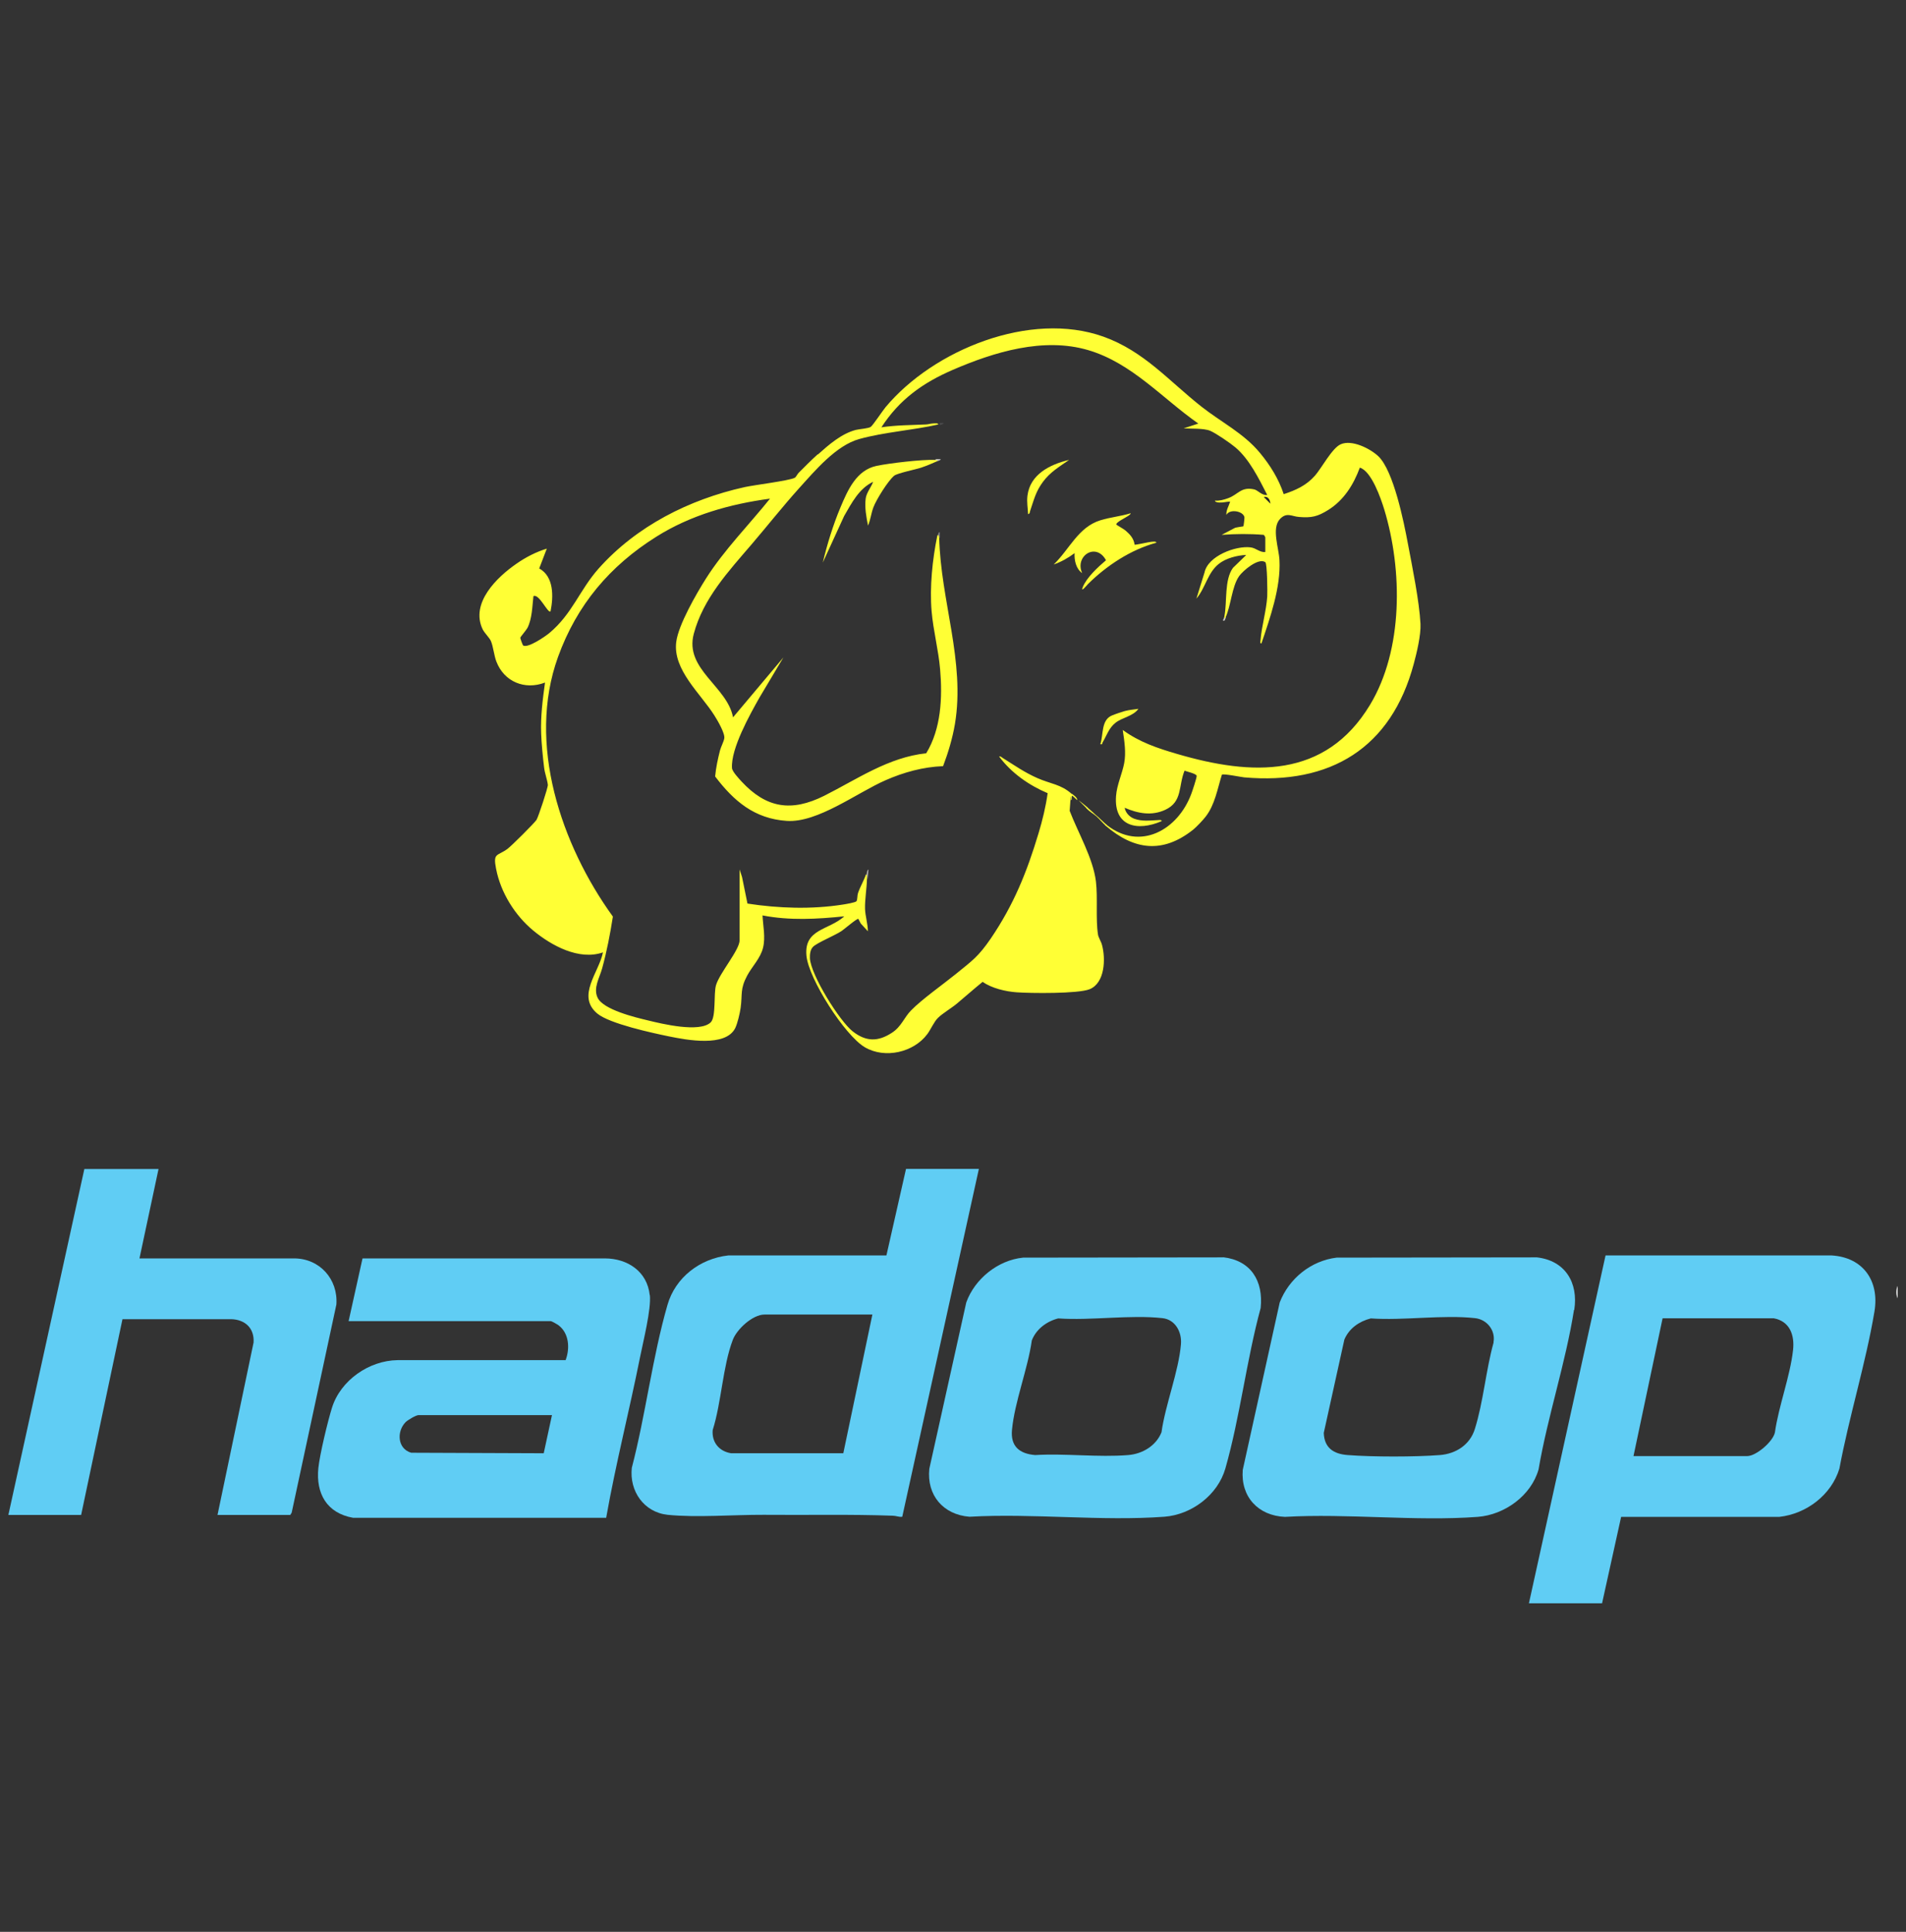
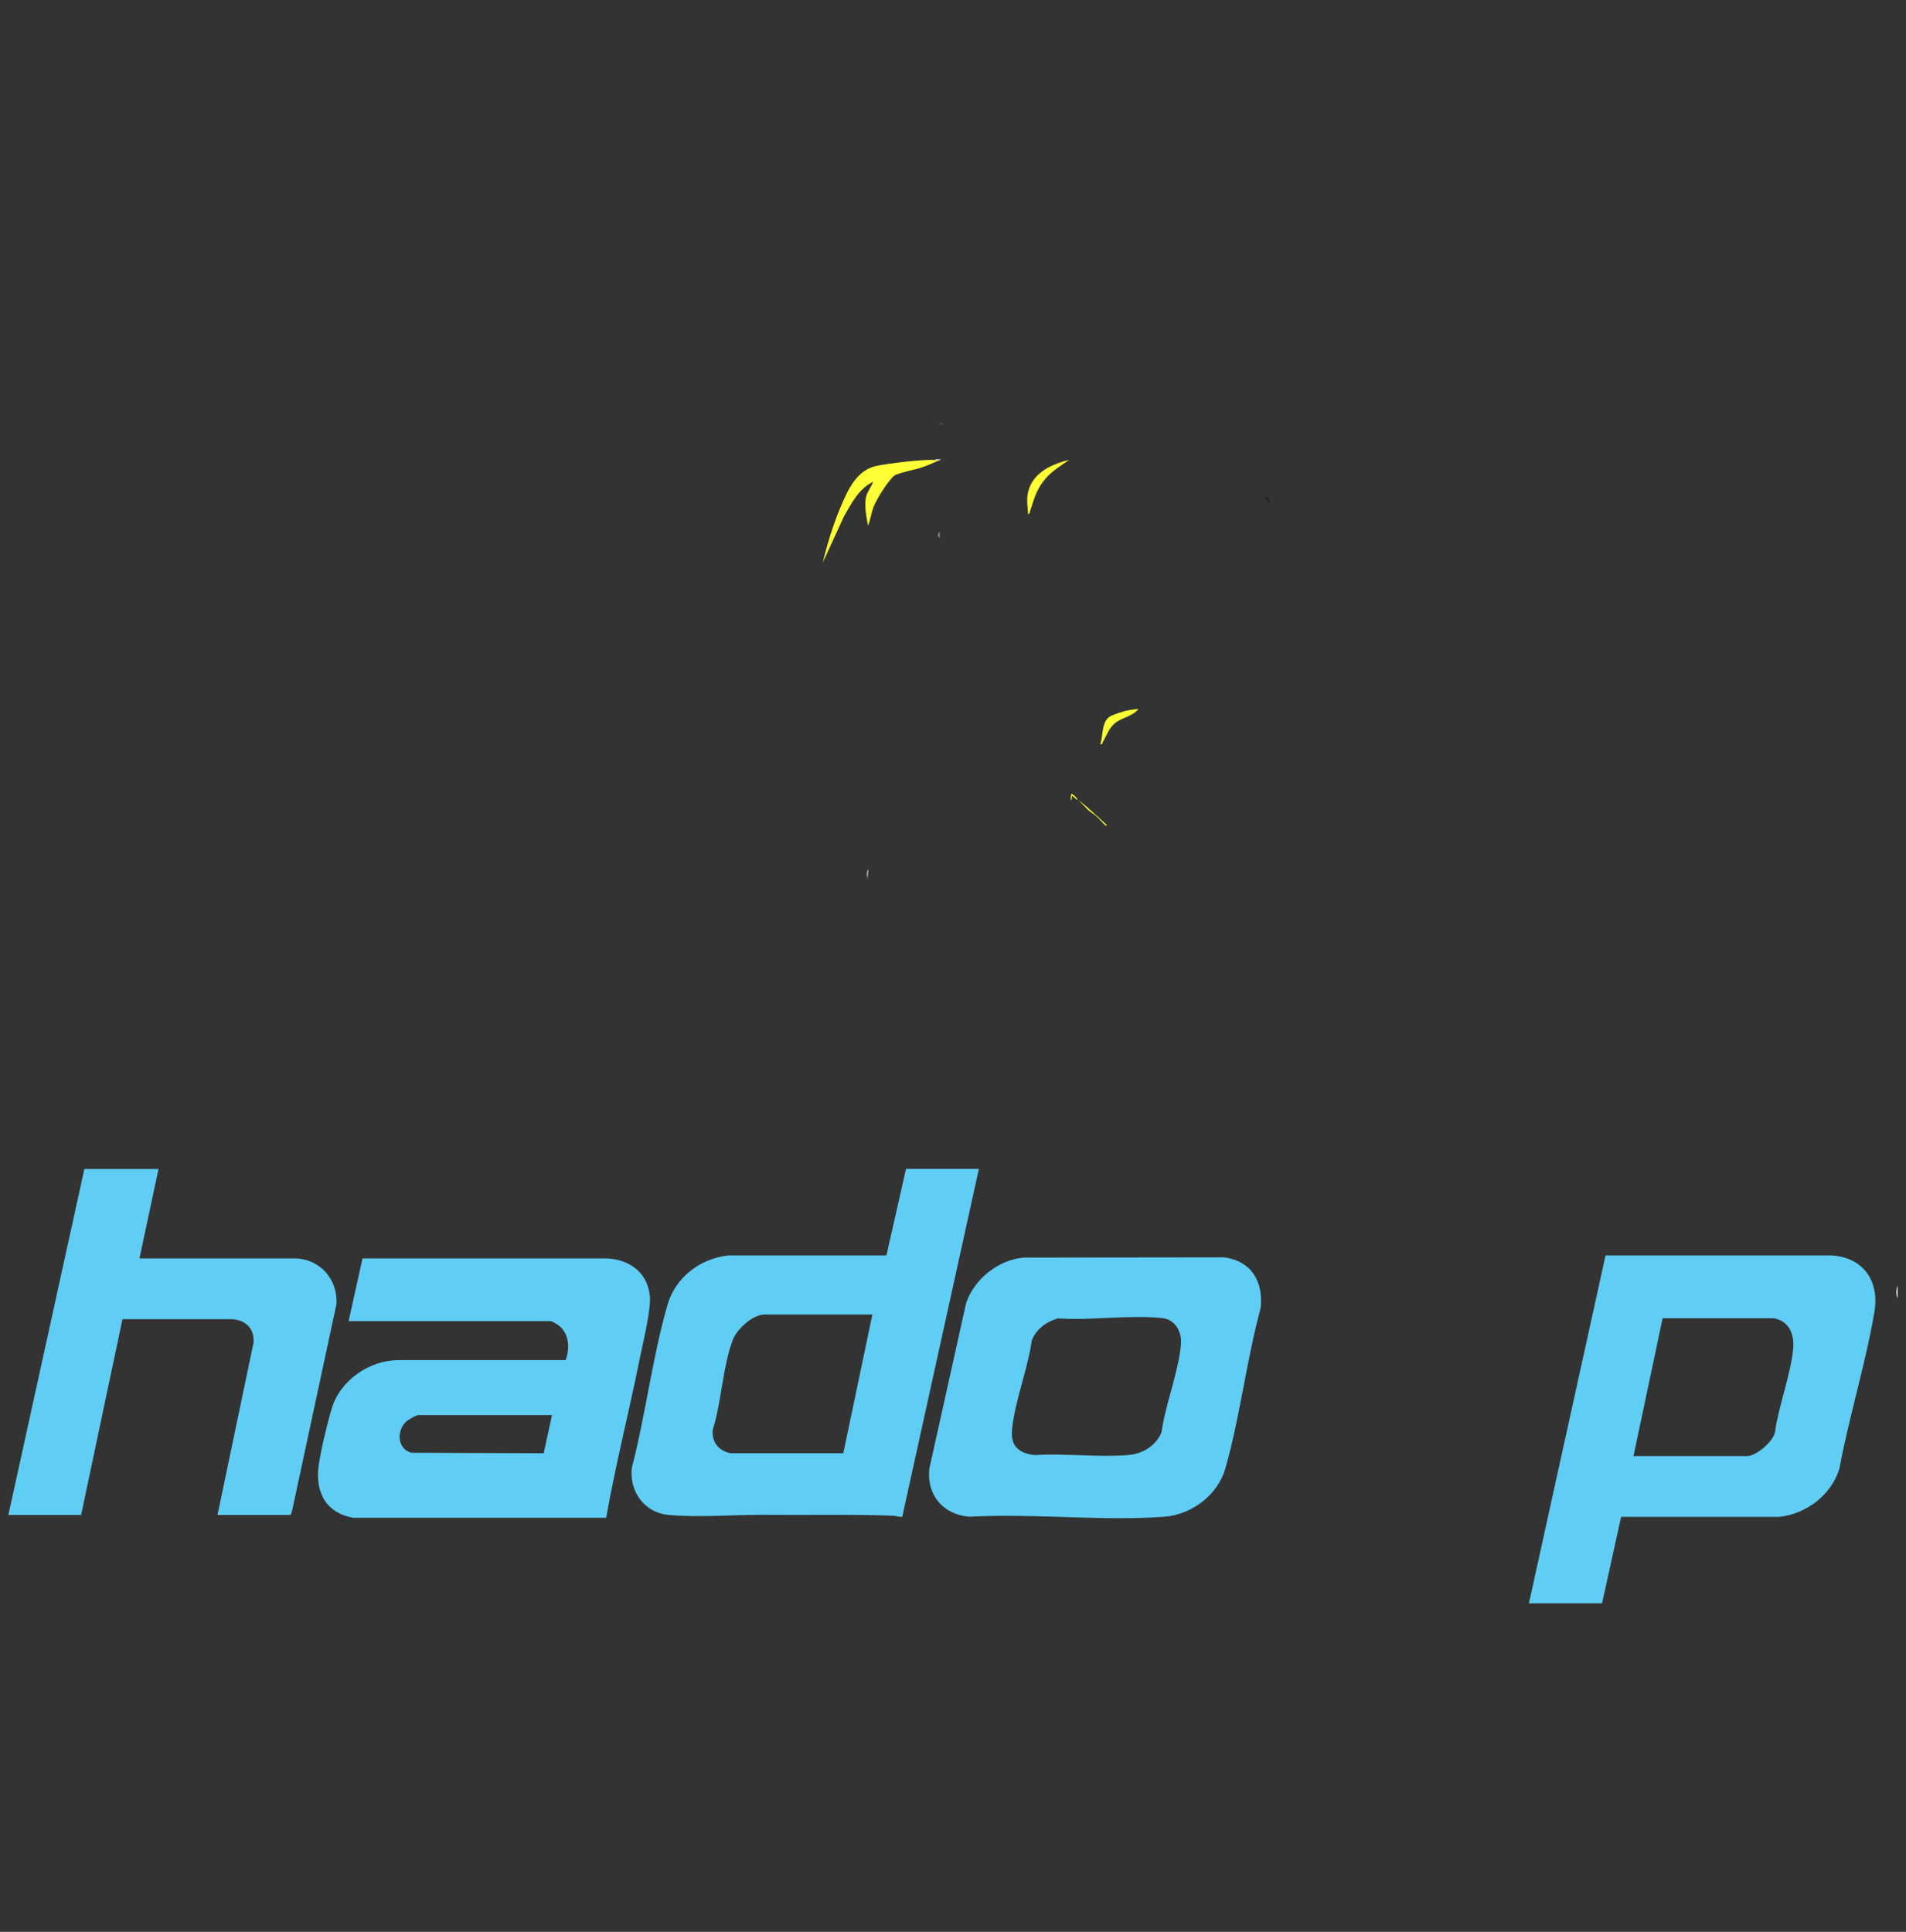
<svg xmlns="http://www.w3.org/2000/svg" id="Artwork" viewBox="0 0 148 150">
  <rect x="0" y="0" width="148" height="150" fill="#333333" stroke="none" />
  <defs>
    <style>
      .cls-1 {
        fill: #ffff35;
      }

      .cls-2 {
        fill: #fff;
      }

      .cls-3 {
        fill: #4c4c4d;
      }

      .cls-4 {
        fill: #c4c3c3;
      }

      .cls-5 {
        fill: #60cdf4;
      }

      .cls-6 {
        fill: #868686;
      }

      .cls-7 {
        fill: #232323;
      }

      .cls-8 {
        fill: #bcbbbb;
      }

      .cls-9 {
        fill: #aeadad;
      }
    </style>
  </defs>
  <g>
    <path class="cls-1" d="M85.95,64.06l-.07.07c-.28-.24-.49-.52-.74-.74v-.07c.28.24.53.51.81.74Z" />
    <path class="cls-1" d="M85.14,63.32v.07c-.21-.19-.53-.36-.74-.59-.1-.1-.06-.14.07-.07.25.2.44.4.66.59Z" />
    <path class="cls-1" d="M84.48,62.73l-.07.07-.66-.66c.28.2.47.37.74.59Z" />
-     <path class="cls-1" d="M87.8,39.85c-.02.1-.12.15-.2.21-.15.11-1.01.52-.91.68.02.03.56.33.7.45.35.3.65.62.71,1.1.05.04,1.08-.2,1.29-.22.09,0,.4-.06.4.07-1.97.53-3.87,1.78-5.31,3.21-.03.03-.6.73-.41.25.31-.77,1.19-1.57,1.81-2.1-.78-1.43-2.45-.32-1.85,1-.48-.33-.62-1-.59-1.55-.49.37-1.04.68-1.62.88,1.22-1.17,1.9-2.9,3.62-3.43.77-.24,1.59-.31,2.36-.55Z" />
    <path class="cls-1" d="M72.6,35.72c.12-.06.28-.07.22.07-.4.18-.87.38-1.29.52s-1.86.43-2.1.63c-.47.38-1.39,1.86-1.61,2.45-.18.47-.22.97-.42,1.42-.13-.67-.27-1.4-.18-2.1.06-.46.42-.87.58-1.3-1.1.52-1.67,1.65-2.25,2.65l-1.66,3.62c.34-1.43.8-2.92,1.37-4.28s1.25-2.91,2.82-3.23c1.02-.21,3.51-.5,4.52-.46Z" />
    <path class="cls-1" d="M83,35.72c-.76.53-1.46.94-2.02,1.7s-.69,1.37-.99,2.25c-.03.1-.02.23-.16.25-.02-.49-.11-.91-.05-1.42.2-1.67,1.75-2.44,3.23-2.79Z" />
    <path class="cls-1" d="M88.39,55.05c-.42.57-1.25.66-1.77,1.07s-.68.98-1,1.52c-.06.1.01.19-.18.14.25-.73.05-1.88.91-2.23.21-.09.78-.28.99-.34.34-.09.71-.12,1.05-.17Z" />
    <path class="cls-6" d="M72.97,41.77l-.15-.15c.02-.11.04-.32.15-.29,0,.15,0,.3,0,.44Z" />
-     <path class="cls-4" d="M95.18,47.97c-.07.14-.04.27-.22.22-.02-.02.14-.31.15-.37l.07.15Z" />
    <path class="cls-8" d="M72.6,35.72c.08-.13.3-.06.44-.07.02.09-.12.1-.22.15-.04-.1-.14-.07-.22-.07Z" />
    <path class="cls-3" d="M73.26,32.84c.09.04-.25.19-.29.15v-.15s.29,0,.29,0Z" />
  </g>
  <g>
    <path class="cls-2" d="M147.35,100.81v-.96c-.12.22-.13.72,0,.96Z" />
    <path class="cls-5" d="M22.82,97.71h-11.99l1.48-6.94h-5.76L.65,117.63h5.65l3.21-15.2h8.45c1.07.03,1.8.7,1.73,1.81l-2.8,13.39h5.65l.11-.18,3.47-16.16c.14-1.97-1.3-3.58-3.29-3.58Z" />
    <path class="cls-5" d="M50.45,100.56c-.19-1.84-1.73-2.85-3.49-2.85h-18.81s-1.08,4.87-1.08,4.87h15.68c.1,0,.52.25.63.33.82.63.88,1.8.54,2.7h-13.05c-2.21.03-4.42,1.56-5.09,3.69-.33,1.05-.95,3.63-1.06,4.69-.2,1.98.66,3.5,2.69,3.86h19.66c.74-4.19,1.8-8.31,2.63-12.47.24-1.21.88-3.73.76-4.83ZM42.22,112.84l-10.29-.04c-1.06-.3-1.15-1.64-.44-2.37.15-.16.81-.55,1-.55h10.37l-.64,2.96Z" />
    <path class="cls-5" d="M142.23,97.48h-17.56s-5.95,27.01-5.95,27.01h5.68l1.48-6.71h12.28c2.11-.23,4.05-1.71,4.67-3.75.75-4.04,2.04-8.15,2.72-12.19.4-2.37-.87-4.21-3.32-4.36ZM139.23,104.82c-.22,2.03-1.12,4.35-1.41,6.41-.16.72-1.46,1.83-2.16,1.83h-8.82l2.26-10.7h8.63c1.25.23,1.63,1.31,1.5,2.47Z" />
-     <path class="cls-5" d="M122.24,101.71c.33-2.11-.7-3.83-2.9-4.08l-15.55.02c-1.99.24-3.7,1.62-4.42,3.48l-2.87,13c-.17,2.09,1.2,3.56,3.27,3.65,4.88-.28,10.15.36,14.98,0,2.08-.16,4.15-1.65,4.72-3.69.7-4.1,2.11-8.3,2.75-12.38ZM115.98,104.23c-.6,2.14-.8,4.64-1.46,6.73-.38,1.22-1.46,1.92-2.71,2.02-1.95.15-5.21.15-7.16,0-1.09-.08-1.82-.55-1.86-1.72l1.6-7.25c.37-.87,1.15-1.41,2.05-1.64,2.56.18,5.6-.3,8.1-.02.92.1,1.6.95,1.43,1.87Z" />
    <path class="cls-5" d="M70.35,90.77l-1.52,6.71h-12.28c-2.19.24-4.11,1.71-4.72,3.84-1.17,4.05-1.7,8.55-2.77,12.65-.2,1.8.93,3.45,2.78,3.65,2.23.23,5.13-.01,7.45,0,3.32.03,6.72-.05,10.04.07.24,0,.48.12.73.08l5.95-27.01h-5.65ZM65.47,112.84h-8.7c-.94-.15-1.51-.86-1.43-1.8.68-2.14.78-4.95,1.56-7,.31-.83,1.54-1.97,2.46-1.97h8.38l-2.26,10.78Z" />
    <path class="cls-5" d="M94.99,97.63l-15.55.02c-1.96.2-3.75,1.65-4.41,3.48l-2.87,12.92c-.21,2.05,1.08,3.56,3.12,3.72,4.93-.28,10.25.36,15.13,0,2.12-.16,4.15-1.69,4.74-3.75,1.14-4,1.64-8.42,2.74-12.46.22-2.09-.75-3.69-2.91-3.94ZM91.7,104.38c-.18,2.12-1.21,4.68-1.51,6.83-.42,1.05-1.48,1.68-2.58,1.77-2.32.19-4.89-.14-7.23,0-1.21-.1-1.92-.67-1.8-1.95.2-2.17,1.23-4.74,1.54-6.95.34-.88,1.15-1.48,2.05-1.71,2.56.18,5.6-.3,8.1-.02,1,.11,1.51,1.09,1.43,2.02Z" />
  </g>
-   <path class="cls-1" d="M63.52,35.28c.84-.75,1.82-1.61,2.94-1.9.29-.07.99-.11,1.16-.24s.91-1.24,1.14-1.52c3.72-4.46,11.24-7.51,16.92-5.48,3.16,1.13,5.09,3.45,7.62,5.44,1.54,1.21,3.27,2.06,4.53,3.58.79.95,1.46,2.02,1.85,3.21.95-.31,1.76-.68,2.43-1.44.52-.6,1.33-2.14,1.99-2.43.86-.39,2.28.32,2.92.92,1.19,1.12,1.99,5.12,2.3,6.78.34,1.8.89,4.48.98,6.25.04.86-.29,2.24-.52,3.09-1.75,6.55-6.48,9.41-13.17,8.82-.29-.03-1.58-.3-1.73-.21-.35,1.11-.54,2.34-1.27,3.27-.19.25-.72.81-.96,1-2.38,1.89-4.6,1.58-6.79-.3-.1-.1-.06-.14.07-.07,2.61,2.06,5.53.39,6.57-2.4.08-.21.44-1.28.42-1.41-.03-.17-.77-.33-.94-.4-.49,1.19-.14,2.41-1.5,3.04-1.06.49-2.13.28-3.15-.16.07.39.37.71.74.85.6.22,1.2.14,1.8.11.08,0,.35-.05.33.08-1.87.81-3.72.43-3.54-1.95.06-.86.47-1.71.63-2.54s.02-1.72-.11-2.59c1.31.95,2.68,1.41,4.22,1.86,5.8,1.7,11.5,1.95,14.98-3.81,2.59-4.29,2.53-10.47,1.11-15.16-.26-.85-.99-2.99-1.9-3.26-.49,1.33-1.24,2.53-2.46,3.29-.82.51-1.28.62-2.26.54-.57-.04-.96-.4-1.49.17-.66.72-.07,2.26-.03,3.19.11,2.11-.73,4.48-1.4,6.46-.13.02-.08-.17-.07-.26.09-1.1.45-2.28.52-3.39.02-.33,0-2.56-.15-2.66-.53-.37-1.73.66-2.03,1.08-.58.82-.63,2.32-1.07,3.24-.08.08-.11.03-.07-.15.21-1.1-.02-2.8.66-3.73l1.03-1c-.71.03-1.58.25-2.14.7-.87.7-1.03,1.87-1.73,2.69l.63-2.03c.27-1.29,2.43-2.09,3.57-1.95.44.05.72.41,1.15.36v-1.14s-.08-.17-.12-.19c-1.09-.09-2.18-.08-3.27,0l.99-.52c.11-.08.68-.12.7-.15s.09-.62.08-.69c-.07-.48-1.14-.69-1.4-.19-.03-.37.19-.69.29-1.03-.3,0-.54.09-.85.07-.08,0-.33-.03-.33-.15.34.03.71-.07,1.03-.19.78-.28.99-.91,2.02-.68.28.06.61.5,1.01.43-.65-1.26-1.38-2.77-2.47-3.69-.39-.33-1.51-1.1-1.96-1.29-.5-.21-1.51-.15-2.06-.19l1.14-.37c-2.8-1.96-5.16-4.7-8.54-5.7-3.48-1.03-7.31.14-10.53,1.53-2.33,1.01-4.14,2.3-5.54,4.46,1.14-.17,2.29-.17,3.43-.22.19,0,.38-.07.58-.08.09,0,.41-.05.41.08-1.99.45-4.19.59-6.14,1.13-1.8.5-3.43,2.45-4.67,3.82-1.27,1.41-2.45,2.91-3.69,4.36-1.78,2.08-3.76,4.2-4.49,6.95s2.61,4.08,3.05,6.48l3.91-4.65-1.86,3.12c-.75,1.33-2.23,3.97-2.13,5.47.02.27.53.81.74,1.04,1.93,2.08,3.88,2.38,6.42,1.11,2.55-1.28,4.98-2.99,7.92-3.3,1.16-1.9,1.27-4.33,1.08-6.52-.13-1.51-.53-3-.66-4.5-.16-1.87.06-4.02.44-5.87.05-.11.1-.06.15.15.11,4.89,2.03,9.62,1.22,14.47-.19,1.11-.52,2.22-.92,3.27-1.56.06-3.04.47-4.46,1.09-2.24.98-5.28,3.32-7.68,3.16-2.51-.17-4.11-1.54-5.56-3.45.06-.67.21-1.36.38-2.03.08-.29.29-.68.33-.93.07-.39-.54-1.42-.77-1.78-1.06-1.69-3.24-3.54-2.96-5.71.17-1.33,1.57-3.75,2.31-4.92,1.4-2.21,3.34-4.17,4.97-6.2-3.09.41-6.17,1.28-8.82,2.95-3.62,2.27-6.18,5.3-7.64,9.34-2.43,6.73.24,14.6,4.26,20.16-.21,1.35-.47,2.69-.83,4.01-.2.74-.71,1.52-.36,2.28.43.94,2.94,1.54,3.91,1.77,1.1.27,4,.97,4.87.16.44-.42.22-2.23.42-2.9.28-.94,1.83-2.73,1.83-3.48v-5.5l.19.59.42,2.06c2.41.37,4.97.46,7.39.08.2-.03,1.02-.16,1.08-.27.08-.15.05-.43.11-.61.16-.49.46-.98.63-1.48.08.05.1.17.07.37-.02.77-.17,1.59-.15,2.33.02.55.22,1.17.22,1.73l-.55-.6-.19-.36c-.09-.06-1.12.82-1.3.94-.52.35-1.93.92-2.23,1.24-.21.22-.24.59-.23.88.07,1.29,2.29,4.87,3.33,5.68s1.97.8,3.04.1c.73-.47.94-1.18,1.48-1.73.86-.88,2.47-2.01,3.48-2.83,1.28-1.04,1.74-1.34,2.71-2.75,1.78-2.62,2.8-5.14,3.71-8.17.31-1.02.56-2.06.71-3.12-1.46-.62-2.82-1.57-3.77-2.85.12-.03.2.06.29.12.91.57,1.7,1.13,2.71,1.57s1.79.47,2.61,1.19l.09.15c-.11,0-.16.12-.16.36-.02.28-.04.55-.06.83.65,1.7,1.82,3.68,2.04,5.49.15,1.28-.03,2.92.16,4.12.03.22.24.53.31.8.29,1.06.24,2.95-.96,3.44-.89.36-4.58.32-5.67.24-.86-.06-1.94-.32-2.64-.81-.68.55-1.33,1.13-2,1.69-.42.35-1.12.76-1.47,1.11-.3.29-.56.9-.82,1.25-1.06,1.43-3.29,1.94-4.85,1.03s-4.38-5.33-4.54-7.12c-.19-2.09,1.74-1.96,2.94-3.05-2.12.22-4.24.34-6.35-.07.04.83.24,1.69.04,2.51s-.85,1.45-1.23,2.16c-.57,1.07-.36,1.41-.51,2.51-.06.42-.24,1.2-.42,1.57-.75,1.5-3.78.92-5.11.65-1.32-.27-4.65-.99-5.6-1.78-1.64-1.37.13-3.19.44-4.75-1.86.65-4.01-.53-5.42-1.7s-2.52-2.93-2.88-4.79c-.25-1.27.09-.96.89-1.55.3-.22,2.07-1.98,2.25-2.25.14-.22.9-2.52.88-2.72-.04-.38-.24-.9-.29-1.34-.1-.81-.2-1.84-.23-2.65-.05-1.33.12-2.64.3-3.95-1.57.6-3.18-.06-3.78-1.64-.18-.47-.24-1.16-.42-1.58-.11-.26-.48-.6-.64-.91-.98-2.04,1.11-4.06,2.64-5.11.7-.49,1.52-.91,2.34-1.16l-.59,1.54c1.15.63,1.11,2.19.88,3.33-.2.21-.89-1.41-1.33-1.18-.09.79-.1,1.74-.46,2.46-.09.17-.55.71-.56.76-.01.06.19.59.22.61.37.23,1.7-.69,2.02-.95,1.81-1.51,2.35-3.34,3.84-5.02,2.95-3.31,7.03-5.36,11.31-6.32.76-.17,3.49-.5,3.92-.73.1-.05.19-.26.29-.37.47-.47.99-1,1.48-1.44Z" />
  <path class="cls-1" d="M83.67,62.14c-.17-.11-.27-.27-.44-.37l-.02.32-.06.05c0-.18-.03-.36.07-.52.17.15.41.27.44.52Z" />
  <path class="cls-9" d="M67.36,68.26c0-.18-.07-.33-.07-.37,0-.05.05-.38.15-.37l-.07.74Z" />
  <path class="cls-7" d="M98.65,39.11l-.52-.52c.35-.07.48.21.52.52Z" />
</svg>